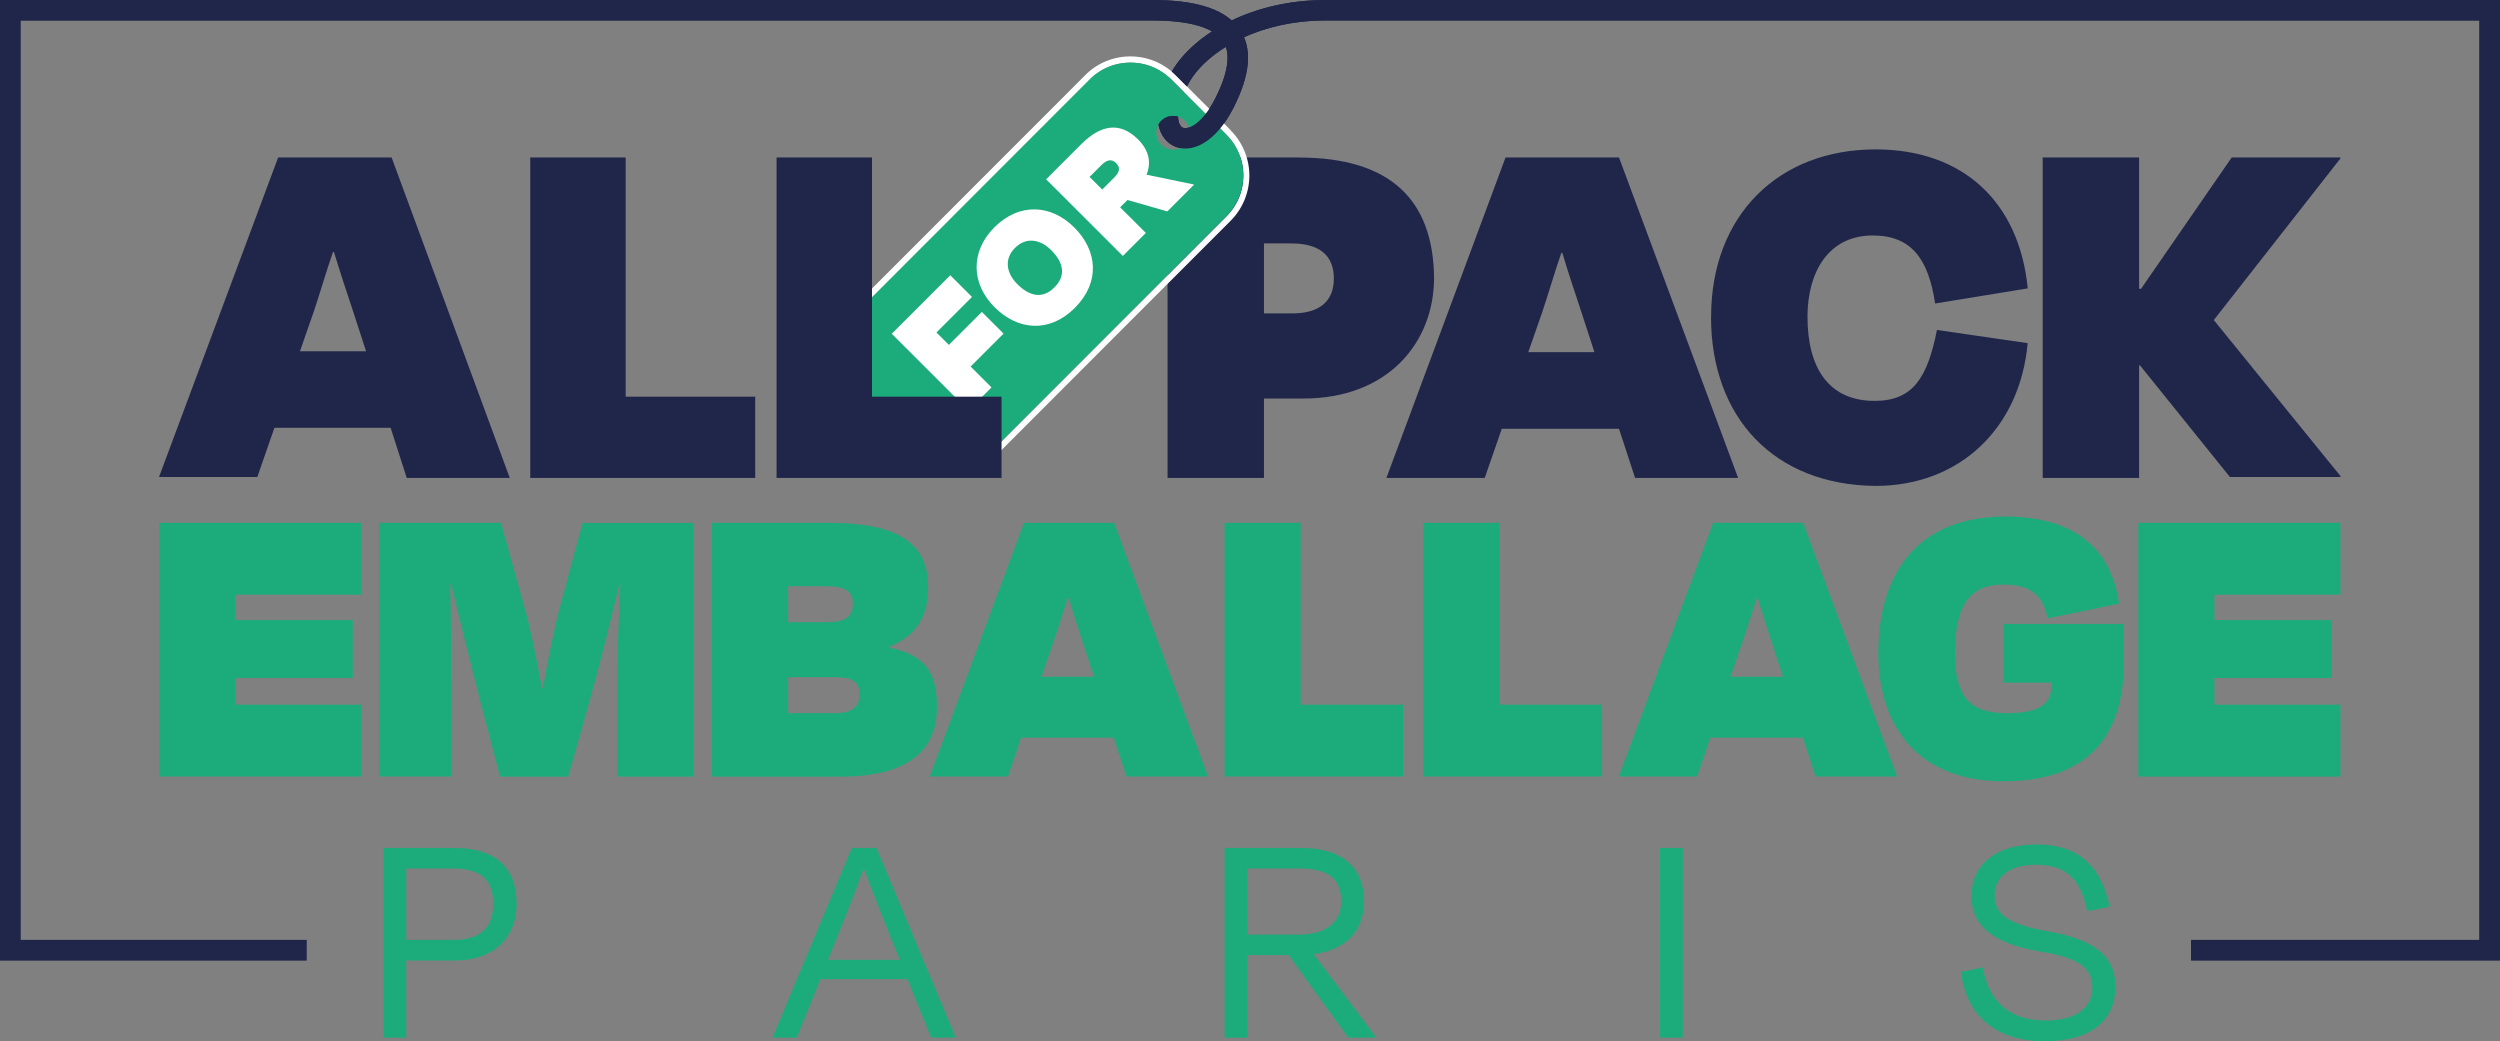
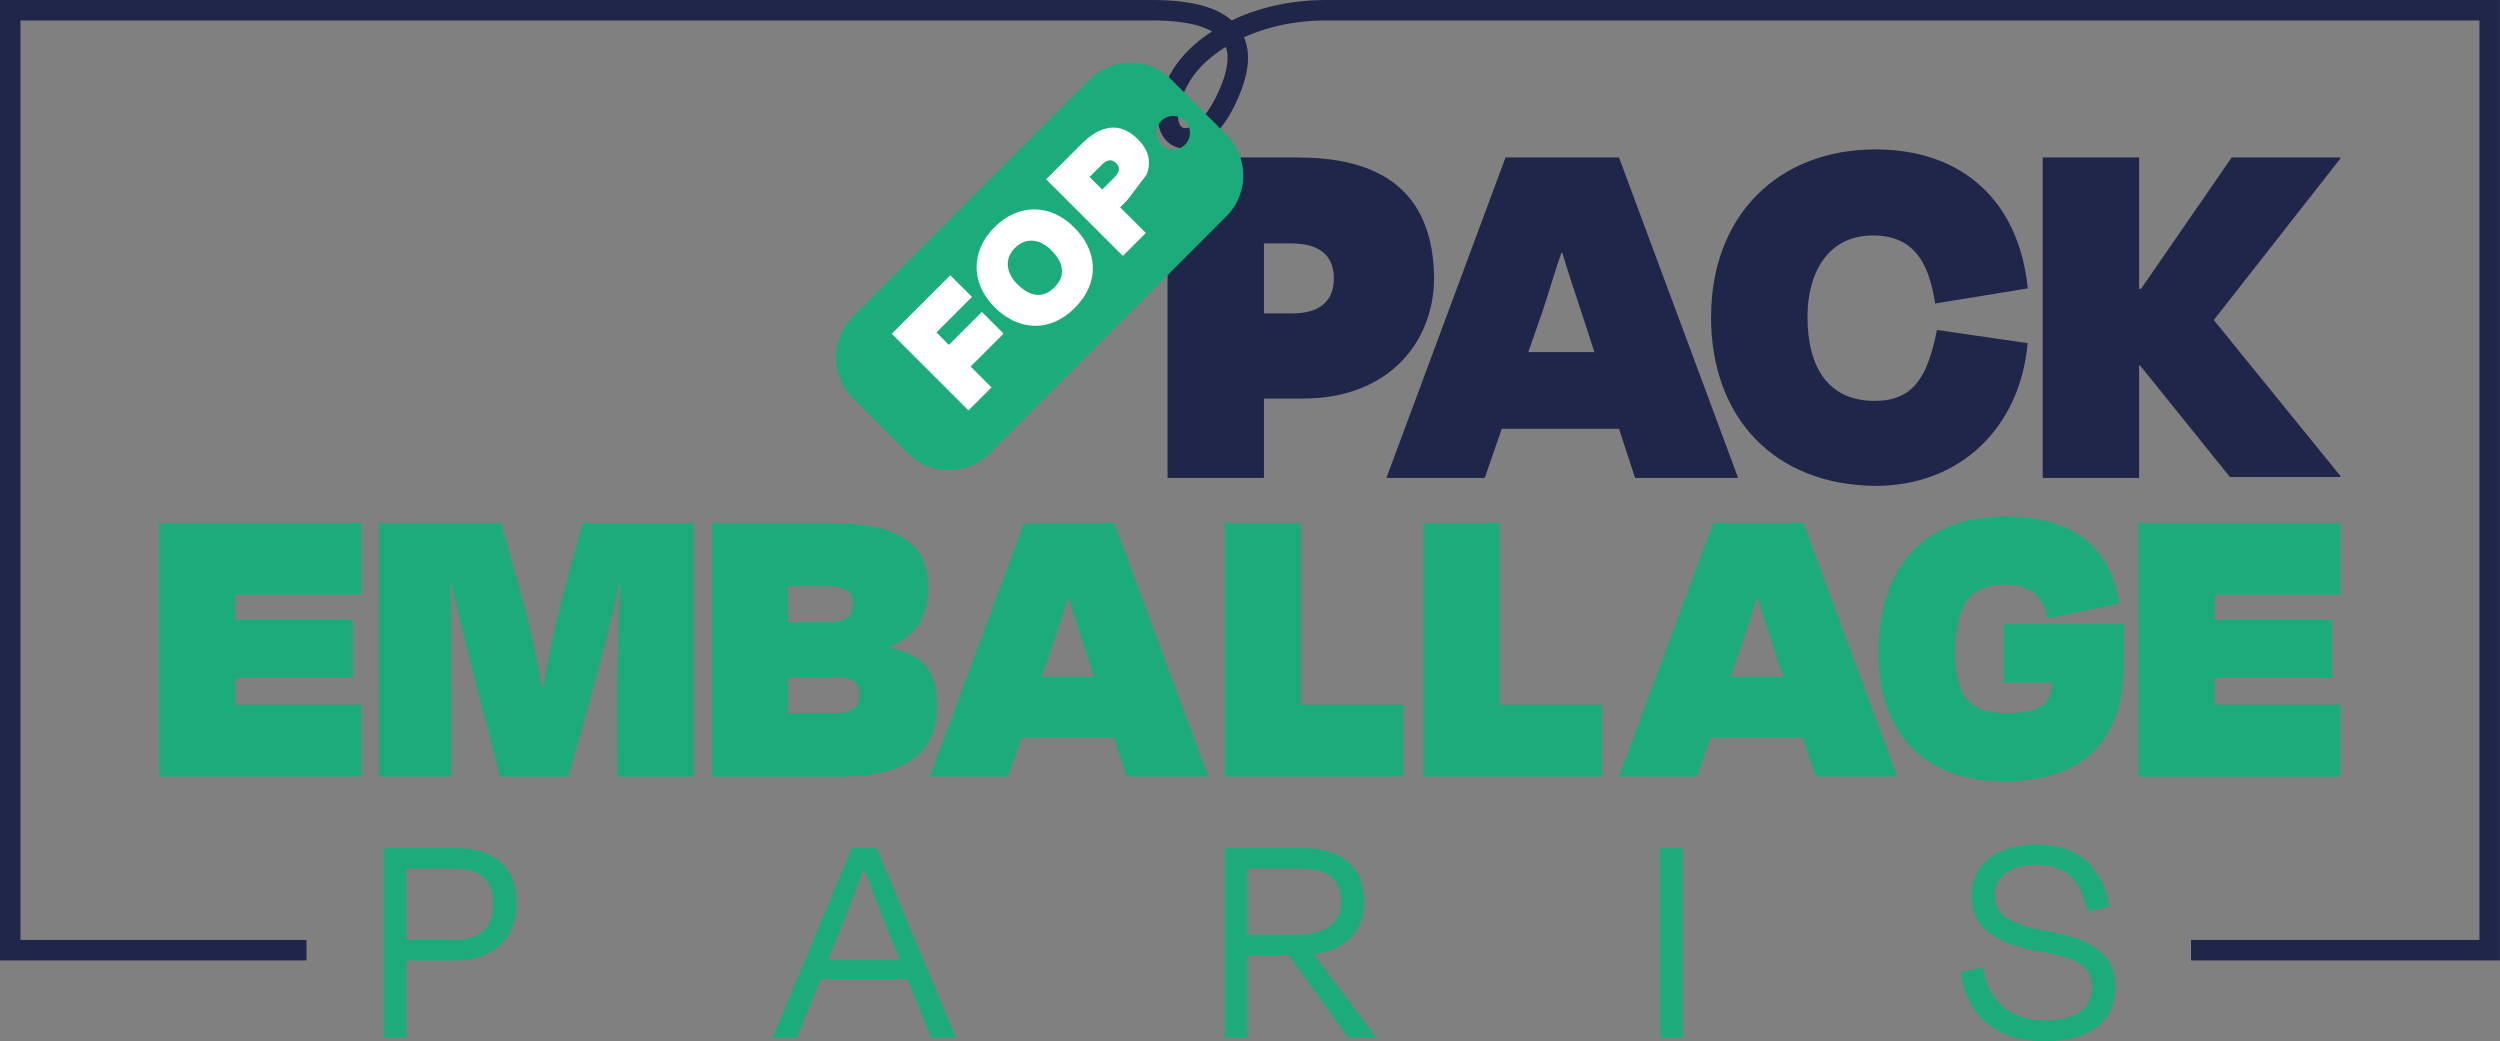
<svg xmlns="http://www.w3.org/2000/svg" id="uuid-a4ab3900-e79c-4ac7-bb69-7a4ad41221ea" data-name="Layer 1" viewBox="0 0 285.81 119.03">
  <rect x="0" y="0" width="285.81" height="119.03" fill="#808080" stroke="none" />
  <defs>
    <clipPath id="uuid-05f095bf-af1a-4f1c-bfc4-1e2383e65974">
-       <path class="uuid-43482a48-c684-475c-b31e-ef3a56fdb9f3" d="M-2-2v113.8h289.81V-2H-2Zm137.75 15.71-.09.33a1.92 1.92 0 0 0-3.47 1.13c0 .09.01.17.03.25l-.66-.59c-.57-2 0-4.57 1.59-7.25.44.28.86.61 1.24.99l2.05 2.05c-.8 1.63-.82 2.71-.69 3.08Z" />
-     </clipPath>
+       </clipPath>
    <style>.uuid-4068f5bd-aa1d-403f-9ea0-7b04f1186640,.uuid-43482a48-c684-475c-b31e-ef3a56fdb9f3{fill:none}.uuid-629352b1-932e-4481-b0a0-76f51888c8ae{fill:#fff}.uuid-4068f5bd-aa1d-403f-9ea0-7b04f1186640{stroke:#20264a;stroke-miterlimit:10;stroke-width:2.34px}.uuid-46930e3c-4966-449f-aa8c-b5b0170c9246{fill:#20264a}.uuid-51687680-37ab-4155-964d-91e251cbb2e1{fill:#1cac7c}</style>
  </defs>
  <path class="uuid-46930e3c-4966-449f-aa8c-b5b0170c9246" d="M148.5 18h-15.02v36.64h11.02v-9.08h4.54c9.62 0 14.91-6.38 14.91-13.83-.11-8.86-4.97-13.72-15.45-13.72Zm-.76 17.83h-3.24v-8h3.13c3.13 0 4.86 1.3 4.86 4s-1.73 4-4.76 4ZM185.09 49.02h-13.4l-1.95 5.62H158.5L172.12 18h12.97l13.62 36.64h-11.78l-1.84-5.62Zm-10.37-8.76h7.56l-1.51-4.65c-.76-2.27-1.51-4.54-2.16-6.7h-.11c-.76 2.16-1.4 4.43-2.16 6.7l-1.62 4.65ZM195.62 36.21c0-11.56 7.67-19.13 18.8-19.13 10.05 0 16.43 6.05 17.4 15.89l-10.59 1.73c-.76-5.08-2.7-7.78-7.13-7.78-5.08 0-7.46 4.21-7.46 9.29 0 5.94 2.49 9.62 7.67 9.62 4.43 0 6.05-2.7 7.13-8.11l10.37 1.51c-.86 9.62-7.67 16.32-17.4 16.32-11.56-.11-18.8-7.78-18.8-19.34ZM244.66 41.78h-.11v12.86h-11.02V18h11.02v15.02h.22L255.14 18h12.43v.11l-14.48 18.48 14.48 17.83v.11h-12.64l-10.27-12.75Z" />
  <path class="uuid-4068f5bd-aa1d-403f-9ea0-7b04f1186640" d="M250.49 108.63h34.14V1.17H151.59c-8.15 0-14.28 3.69-16.56 7.5-4.23 7.08 1.32 10.27 4.95 3.11 3.6-7.11.84-10.61-8.28-10.61H1.17v107.46h33.87" />
  <path class="uuid-43482a48-c684-475c-b31e-ef3a56fdb9f3" d="M134.12 13.26a1.92 1.92 0 1 0 .001 3.841 1.92 1.92 0 0 0-.001-3.841Z" />
-   <path class="uuid-629352b1-932e-4481-b0a0-76f51888c8ae" d="m140.71 14.9-6.32-6.32c-1.42-1.42-3.29-2.13-5.16-2.13s-3.74.71-5.16 2.14l-27.08 27.1a7.315 7.315 0 0 0 0 10.32l6.32 6.32a7.269 7.269 0 0 0 5.15 2.13c1.87 0 3.74-.71 5.16-2.13l27.08-27.1a7.315 7.315 0 0 0 0-10.32Zm-11.47-7.74c1.76 0 3.41.68 4.66 1.92l6.32 6.32a6.542 6.542 0 0 1 1.93 4.66c0 1.76-.68 3.42-1.92 4.66l-27.08 27.1c-1.24 1.24-2.9 1.93-4.66 1.93s-3.41-.68-4.65-1.92l-6.32-6.32a6.542 6.542 0 0 1-1.93-4.66c0-1.76.68-3.42 1.92-4.66l27.08-27.1a6.559 6.559 0 0 1 4.66-1.93Z" />
  <path class="uuid-51687680-37ab-4155-964d-91e251cbb2e1" d="m140.21 15.4-6.32-6.32c-1.24-1.24-2.89-1.92-4.66-1.92s-3.42.68-4.66 1.93l-27.08 27.1a6.55 6.55 0 0 0-1.92 4.66c0 1.76.69 3.41 1.93 4.66l6.32 6.32c1.24 1.24 2.89 1.92 4.65 1.92s3.42-.68 4.66-1.93l27.08-27.1a6.55 6.55 0 0 0 1.92-4.66c0-1.76-.69-3.41-1.93-4.66Zm-6.09 1.7a1.92 1.92 0 1 1 .001-3.841 1.92 1.92 0 0 1-.001 3.841Z" />
-   <path class="uuid-4068f5bd-aa1d-403f-9ea0-7b04f1186640" d="M250.49 108.63h34.14V1.17H151.59c-8.15 0-14.28 3.69-16.56 7.5-4.23 7.08 1.32 10.27 4.95 3.11 3.6-7.11.84-10.61-8.28-10.61H1.17v107.46h33.87" style="clip-path:url(#uuid-05f095bf-af1a-4f1c-bfc4-1e2383e65974)" />
  <path class="uuid-51687680-37ab-4155-964d-91e251cbb2e1" d="M18.19 59.77H41.3v8.22H26.89v2.9h13.44v6.62H26.89v3.05H41.3v8.22H18.19V59.77ZM51.56 88.78h-8.22V59.77h13.93l2.71 9.72c.53 1.84 1.31 5.46 1.98 9.19h.1c.68-3.77 1.45-7.5 2.03-9.57l2.51-9.33h12.67v29.01h-8.7V78.15c0-3.67.19-7.79.34-11.36h-.1c-.97 4.06-2.13 8.8-3.53 13.78l-2.32 8.22h-7.79l-2.22-8.46c-1.35-5.27-2.42-9.62-3.38-13.54h-.1c.1 3.58.1 7.69.1 11.36v10.64ZM81.4 59.77h13.3c7.98 0 11.41 2.32 11.41 7.4 0 3.48-1.55 5.61-4.45 6.77v.1c4.11.82 5.46 2.85 5.46 6.77 0 4.84-3.09 7.98-11.07 7.98H81.4V59.78Zm8.7 7.25v4.11h4.35c2.18 0 3.05-.58 3.05-2.13 0-1.4-.82-1.98-3.05-1.98H90.1Zm0 10.4v4.11h5.42c1.89 0 2.76-.77 2.76-2.03 0-1.4-.58-2.08-2.8-2.08h-5.37ZM127.33 84.33h-10.59l-1.5 4.45h-8.95l10.78-29.01h10.3l10.74 29.01h-9.33l-1.45-4.45Zm-8.26-6.96h6l-1.21-3.68c-.58-1.79-1.16-3.58-1.69-5.32h-.1c-.58 1.74-1.11 3.53-1.74 5.32l-1.26 3.68ZM148.7 80.56h11.7v8.22h-20.41V59.77h8.7v20.79ZM171.43 80.56h11.7v8.22h-20.41V59.77h8.7v20.79ZM206.11 84.33h-10.59l-1.5 4.45h-8.95l10.78-29.01h10.3l10.74 29.01h-9.33l-1.45-4.45Zm-8.27-6.96h6l-1.21-3.68c-.58-1.79-1.16-3.58-1.69-5.32h-.1c-.58 1.74-1.11 3.53-1.74 5.32l-1.26 3.68ZM229.05 89.32c-9.43 0-14.31-5.9-14.31-14.65 0-9.57 4.88-15.62 14.51-15.62 8.08 0 12.14 3.82 13.01 9.96l-8.17 1.69c-.48-2.37-1.64-3.87-5.08-3.87-4.06 0-5.51 2.76-5.51 7.83 0 4.74 1.5 6.87 5.85 6.87s5.22-1.35 5.22-3.48h-5.51v-6.72h13.73v4.55c0 6.96-2.95 13.44-13.73 13.44ZM244.46 59.77h23.11v8.22h-14.41v2.9h13.44v6.62h-13.44v3.05h14.41v8.22h-23.11V59.77Z" />
-   <path class="uuid-46930e3c-4966-449f-aa8c-b5b0170c9246" d="M71.53 45.34V18H60.62v36.64h25.72v-9.29H71.53ZM44.66 48.91H31.37l-1.95 5.62H18.18L31.8 18h12.97l13.51 36.64H46.5l-1.84-5.73Zm-10.37-8.75h7.56l-1.51-4.65c-.76-2.27-1.51-4.54-2.16-6.7h-.11c-.76 2.16-1.4 4.43-2.16 6.7l-1.62 4.65Z" />
-   <path class="uuid-629352b1-932e-4481-b0a0-76f51888c8ae" d="m110.97 41.91 2.38 2.38-2.63 2.63-8.77-8.76 6.69-6.69 2.48 2.48-4.06 4.06 1.42 1.42 3.77-3.77 2.48 2.48-3.77 3.77ZM113.7 35.12c-2.67-2.67-2.79-6.35-.02-9.13 2.82-2.82 6.45-2.66 9.13.01s2.98 6.28.08 9.19c-2.9 2.91-6.51 2.6-9.19-.07Zm6.47-6.53c-1.17-1.17-2.8-1.58-4.13-.25s-.92 2.96.25 4.13c1.45 1.45 2.92 1.72 4.26.38 1.34-1.34 1.06-2.82-.38-4.26ZM128.89 22.87l-.83.83 2.94 2.93-2.63 2.63-8.77-8.76 4.03-4.03c2.25-2.25 4.45-2.56 6.48-.53 1.27 1.27 1.52 2.66.97 4.03l5.39 1.12.03.03-3.05 3.05-4.56-1.31Zm-4.33-2.65 1.45 1.45 1.37-1.37c.67-.67.7-1.17.22-1.65-.53-.53-1.07-.39-1.71.25l-1.33 1.33Z" />
-   <path class="uuid-46930e3c-4966-449f-aa8c-b5b0170c9246" d="M99.69 45.34V18H88.78v36.64h25.72v-9.29H99.69Z" />
+   <path class="uuid-629352b1-932e-4481-b0a0-76f51888c8ae" d="m110.97 41.91 2.38 2.38-2.63 2.63-8.77-8.76 6.69-6.69 2.48 2.48-4.06 4.06 1.42 1.42 3.77-3.77 2.48 2.48-3.77 3.77ZM113.7 35.12c-2.67-2.67-2.79-6.35-.02-9.13 2.82-2.82 6.45-2.66 9.13.01s2.98 6.28.08 9.19c-2.9 2.91-6.51 2.6-9.19-.07Zm6.47-6.53c-1.17-1.17-2.8-1.58-4.13-.25s-.92 2.96.25 4.13c1.45 1.45 2.92 1.72 4.26.38 1.34-1.34 1.06-2.82-.38-4.26ZM128.89 22.87l-.83.83 2.94 2.93-2.63 2.63-8.77-8.76 4.03-4.03c2.25-2.25 4.45-2.56 6.48-.53 1.27 1.27 1.52 2.66.97 4.03Zm-4.33-2.65 1.45 1.45 1.37-1.37c.67-.67.7-1.17.22-1.65-.53-.53-1.07-.39-1.71.25l-1.33 1.33Z" />
  <path class="uuid-51687680-37ab-4155-964d-91e251cbb2e1" d="M46.44 109.81v8.82h-2.6V96.94h8.1c4.55 0 7.12 2.1 7.12 6.4 0 3.83-2.6 6.47-7.05 6.47h-5.57Zm0-10.52v8.17h5.28c3.07 0 4.66-1.27 4.66-4.09s-1.37-4.08-4.7-4.08h-5.24ZM103.74 111.94H93.8l-2.71 6.69h-2.78l9.07-21.69h2.82l9.07 21.69h-2.82l-2.71-6.69Zm-9.08-2.21h8.21l-.98-2.39c-1.01-2.53-2.21-5.53-3.04-7.84h-.18c-.87 2.35-2.02 5.31-3.04 7.84l-.98 2.39ZM147.34 109.19h-4.74v9.44H140V96.94h8.75c5.02 0 7.19 2.5 7.19 6.11 0 3.36-2.02 5.53-5.75 6.04l7.12 9.47v.07h-3.18l-6.8-9.44Zm-4.74-9.9v7.56h5.89c3 0 4.84-1.37 4.84-3.76s-1.19-3.8-4.77-3.8h-5.96ZM189.78 118.63V96.94h2.6v21.69h-2.6ZM224.16 111.11l2.53-.51c.61 3.76 2.96 6.07 7.12 6.07 3.58 0 5.39-1.48 5.39-3.76s-1.52-3.4-5.93-4.12c-5.93-1.01-7.88-3.25-7.88-6.36 0-3.54 2.71-5.89 7.45-5.89 5.28 0 7.48 3.04 8.35 7.12l-2.57.51c-.72-3.4-2.17-5.31-5.89-5.31-2.93 0-4.7 1.37-4.7 3.51 0 1.92 1.12 3.25 6.18 4.12 5.97 1.05 7.63 3.33 7.63 6.33 0 3.69-2.6 6.22-8.13 6.22-6.04-.04-8.96-3.36-9.54-7.92Z" />
</svg>